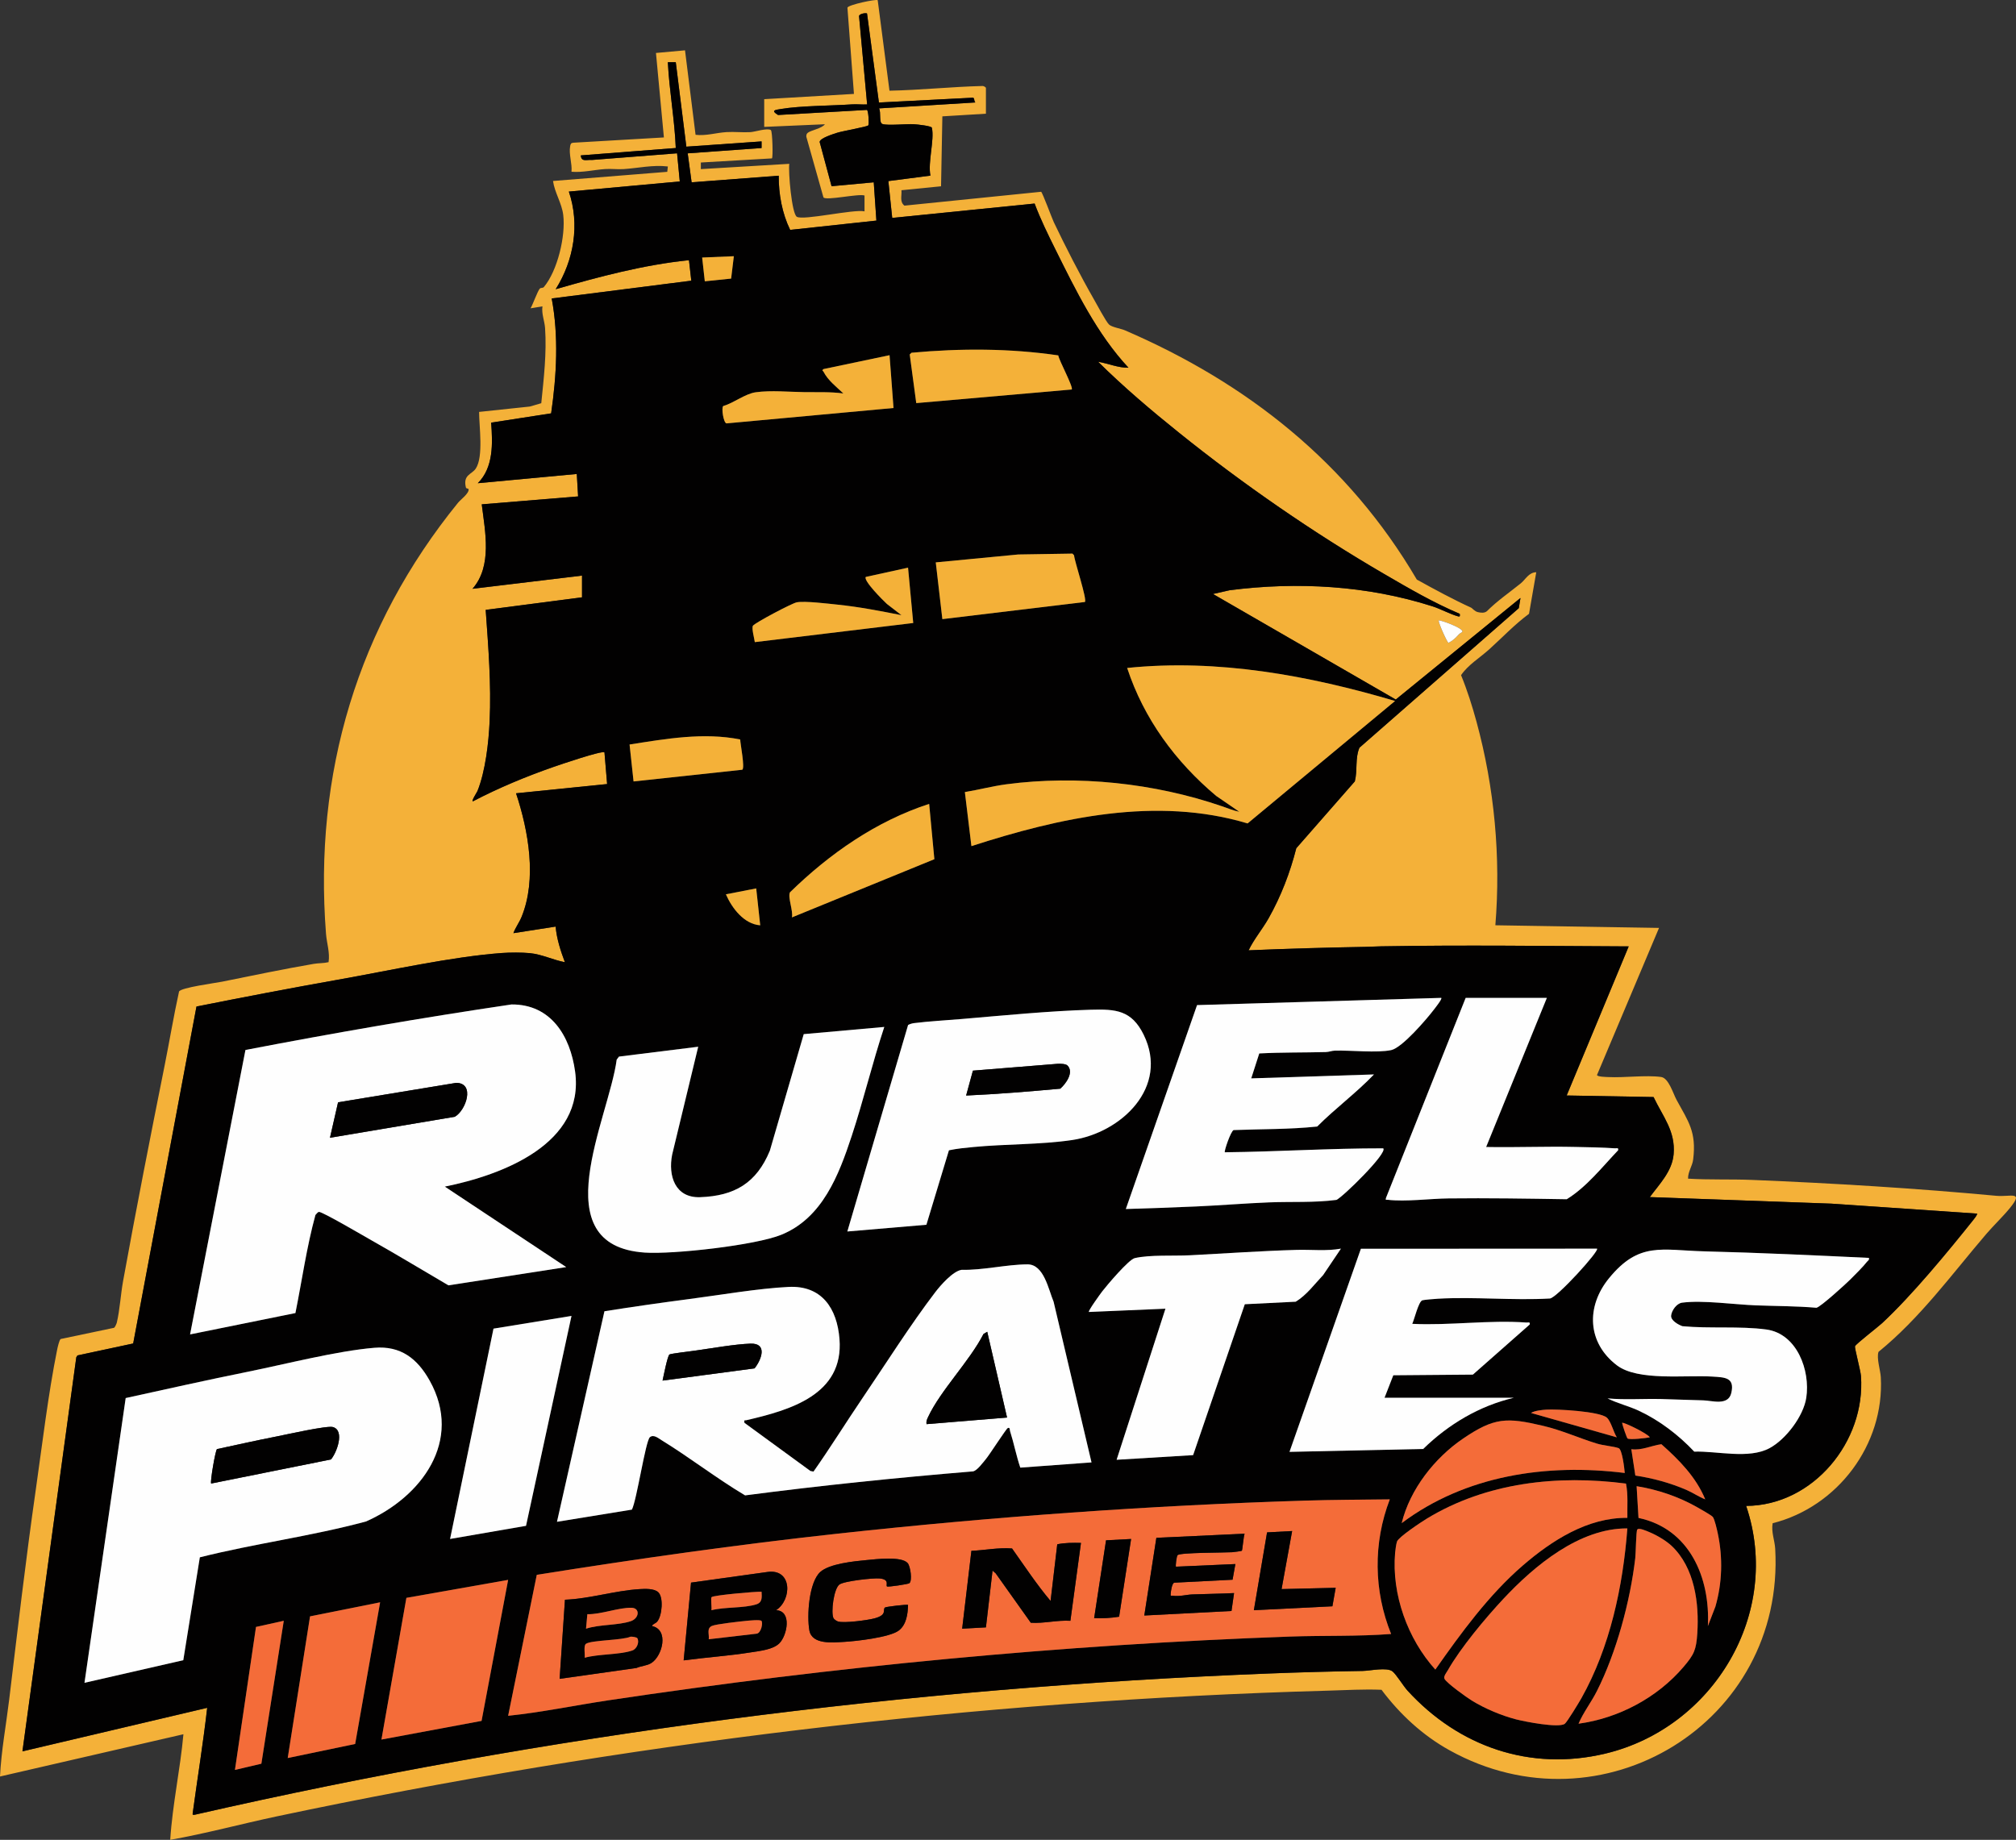
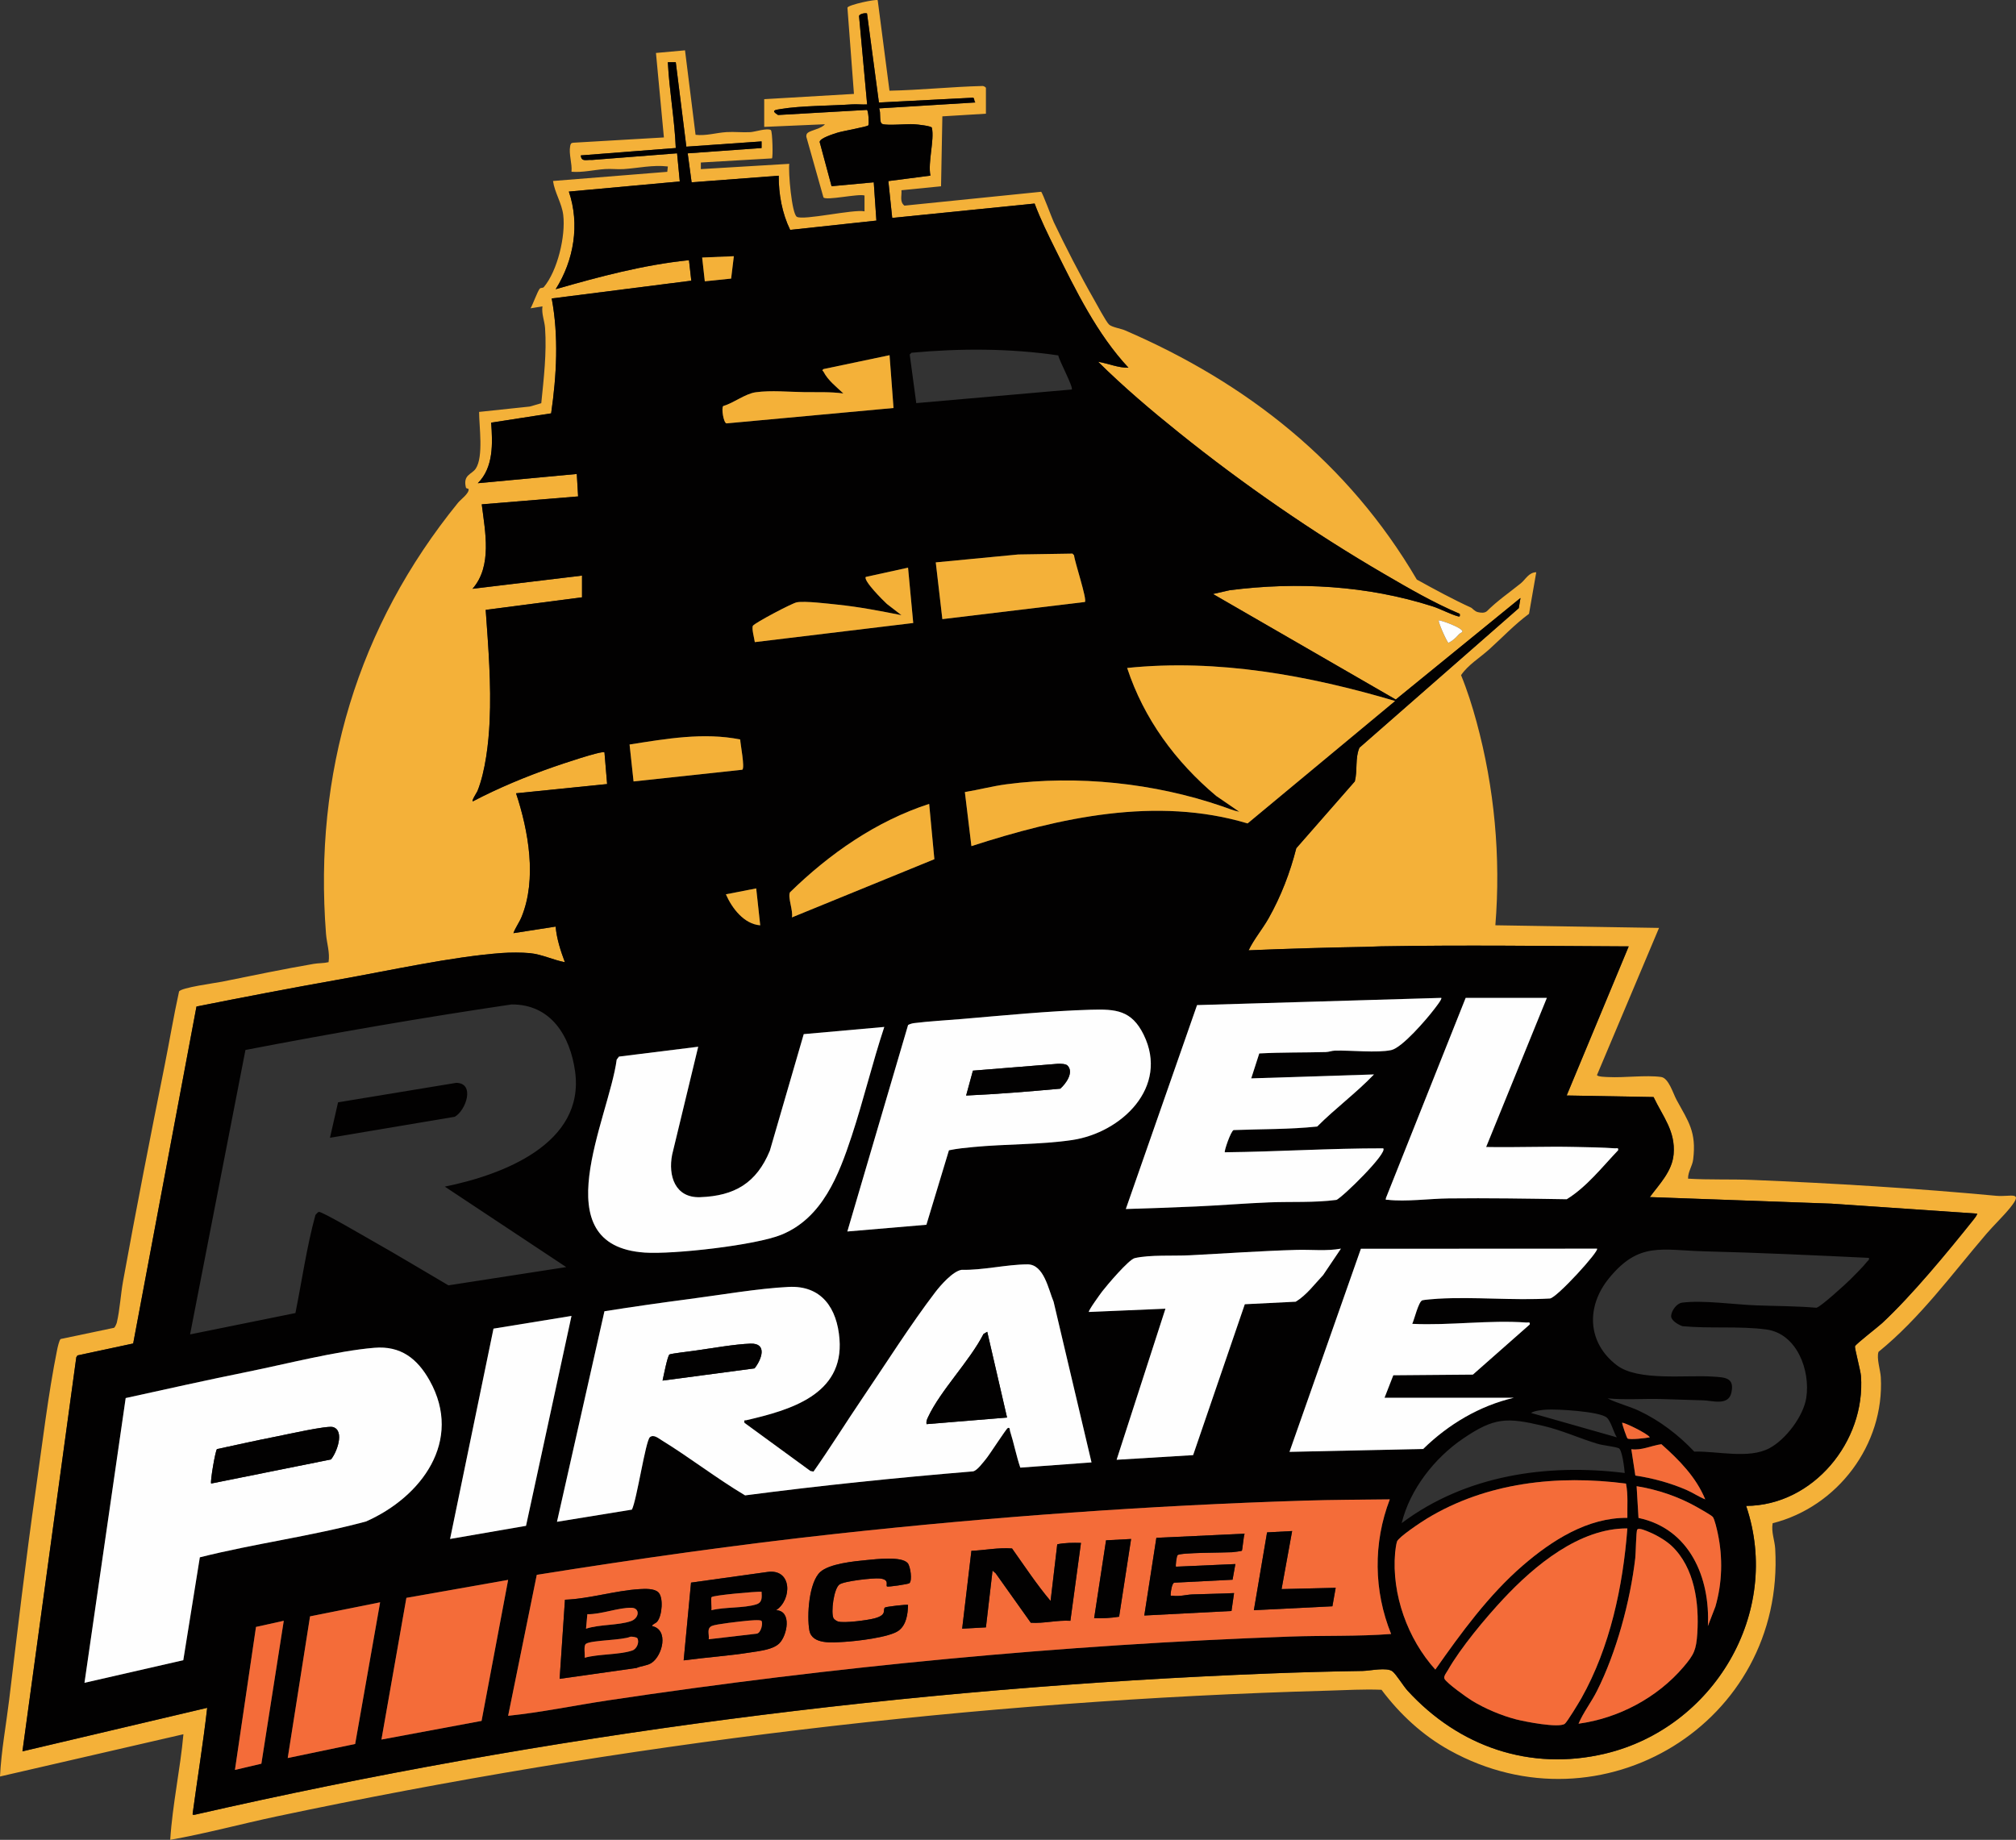
<svg xmlns="http://www.w3.org/2000/svg" viewBox="0 0 1527.46 1394.15" data-name="Layer 2" id="Layer_2">
  <rect x="0" y="0" width="1527.46" height="1394.15" fill="#333333" stroke="none" />
  <g data-name="Layer 1" id="Layer_1-2">
    <g>
      <path fill="#f4b139" d="M579,75.15l68.01-3.99-4.94-65.37c.74-2.2,21.9-6.64,22.94-5.64l8.92,68.58c23.6-.47,47.03-3,70.57-3.57.82-.04,2.5.94,2.5,1.5v19.5l-33,2.01-1,52.99-30.01,2.99c.36,4.48-1.51,8.67,2.27,11.68l103.57-10.51c1.06.65,8.17,20.02,9.57,22.96,8.56,18,20,40.35,30.43,58.54,2.25,3.93,8.99,16.64,11.42,19.07,1.97,1.98,9.24,3.19,11.95,4.36,92.52,39.88,169.4,100.43,221.28,188.92,13.59,7.52,27.92,15.28,41.18,21.31.89.4,2.58,2.81,5.12,3.37,2.26.5,4.79.87,6.76-.68,7.87-7.88,17.1-14.19,25.67-21.1,3.66-2.95,6.02-8.34,11.77-8.45l-5.49,31.5c-10.93,8.06-20.26,18.02-30.26,27.02-6.96,6.26-15.91,11.65-21.23,19.46,4.69,11.47,8.46,23.37,11.71,35.31,13.6,49.93,18.48,102.6,14.28,154.22l124.01,2-47,111.47c.27,1.37,6.8,1.47,8.44,1.55,12.41.63,28.43-1.64,40.1-.07,5.79.78,9.1,12.5,11.71,17.29,9.14,16.72,15.16,24.36,12.63,45.15-.63,5.19-4.01,9.33-3.89,14.61,16.12.99,32.42.3,48.54.96,61.51,2.53,123.75,6.3,184.97,12.03,10.76,1.01,21.17-4.05,10.41,9.2-5.28,6.5-12.36,13.19-17.86,19.61-26.22,30.62-50.22,63.84-81.76,89.45-1.62,4.77,1.44,13.84,1.74,19.21,2.84,51.11-32.81,98.24-81.94,110.64-1.2,6.59,1.57,13.01,1.93,19.36,7.5,131.83-131.63,216.54-246.71,152.71-20.48-11.36-37.65-27.31-51.58-45.86-13.35-.57-26.87.28-40.29.65-266.57,7.34-536.02,40.12-796.73,95.27-26.92,5.7-53.7,13.01-80.73,17.77,1.71-26.81,7.6-53.41,10-80.01L0,1346.15c.97-19.62,4.64-39.03,6.99-58.51,6.39-52.95,12.57-106.13,20.13-158.87,4.9-34.2,9.37-72.32,16.14-105.86.35-1.73,1.61-7.54,2.72-8.28l40.32-8.46c.77-.19,2.01-3.15,2.21-3.99,2.31-9.76,2.91-21.31,4.72-31.3,9.87-54.45,20.66-109.39,31.5-163.5,3.74-18.65,6.83-37.45,10.92-56.03,1.29-2.99,27.58-6.46,32.58-7.47,22.86-4.61,46.58-9.58,69.49-13.51,3.55-.61,7.58-.41,11.22-1.28,1.14-7.3-1.38-14.36-1.93-21.46-9.49-121.69,24.02-233.12,100.05-326.7,2.01-2.48,8.44-7.03,7.99-10.25-.07-.51-1.84-.42-2.03-1.21-2.42-9.82,4.42-9.86,7.44-14.38,6.03-9.03,2.52-32.22,2.54-42.96l38.43-4.07,8.68-2.53c1.89-18.82,4.17-37.89,2.88-56.88-.36-5.36-2.8-10.88-1.99-16.52l-9.01,1.49c1.78-3.02,5.24-12.86,6.95-14.86.83-.97,2.3-.25,3.15-1.27,10.38-12.42,16.57-38.74,14.66-54.6-1.09-9-6.52-16.95-7.75-25.75l86.57-6.94.44-4.06c-11.42-1.35-22.52,1.27-33.51,1.99-4.64.3-9.42-.35-14.03-.03-8.47.58-16.91,2.74-25.46,2.05.6-6.25-2.17-13.32-1-19.51.31-1.61.67-2.4,2.5-2.5l68.51-3.99-6.01-64.01,22.01-2,7.99,64.01c7.93.95,15.69-1.58,23.46-2.05,5.96-.36,12.05.37,18.03.03,3.64-.21,12.97-3.36,15.58-1.54,1.18.82,1.72,20.86.8,21.43l-53.87,3.12v5.01s67.01-4.01,67.01-4.01c-.86,5.84,1.84,37.53,5.66,40.09,4.59,3.08,43.16-5.89,51.34-4.08v-12.01c-4.6-1.56-29.31,4.11-31.12,1.43l-12.97-45.94c0-1.28.02-2.11,1.08-2.99,2.34-1.93,10.69-3.27,13-6.48l-45.99,1.99v-21ZM441,436.15v16.5l-72.99,9.51c1.99,28.02,4.29,56.31,2.98,84.48-.75,16.22-3.17,37.75-9.21,52.79-.33.81-5.25,8.34-3.29,7.71,19.54-10.21,40.16-18.75,60.99-26.01,4.67-1.63,36.91-12.63,38.52-10.99l2.01,24-69,7.01c9.46,28.57,15.91,64.95,4.18,93.67-1.73,4.24-4.62,8.02-6.18,12.31l31.99-4.99c.8,9.28,3.78,18.35,7,26.99-8.99-1.68-17.39-5.99-26.62-6.87-5.94-.57-14.88-.54-20.87-.11-38.36,2.78-86.03,13.48-124.7,20.3-35.72,6.31-71.38,13.21-106.93,20.27l-47.96,255.33-42.22,9.05-.88,1.39-40.81,298.63,139.99-32.99c-3.03,26.6-7.35,53.04-10.94,79.57-.22,1.65-.18,1.54,1.45,1.45,267.02-60.98,539.91-96.3,813.99-107.03,23.64-.93,47.27-1.58,71.05-1.94,5.59-.08,18.34-3.02,22.54.37,2.94,2.36,8.15,11.03,11.41,14.59,38.78,42.39,92.81,61.25,149.73,47.7,81.94-19.51,134.26-106.45,106.79-187.71,50.74-.27,90.64-48.88,86.98-98.49-.3-4.06-4.96-21.42-4.52-22.48.75-1.8,17.46-14.64,20.55-17.52,22.61-21.05,49.39-53.56,68.96-78.04.92-1.15,3-3.65,3.04-4.96l-110.47-7.55-137.54-4.97c7.27-9.86,16.92-19.5,18.04-32.45,1.51-17.58-8.12-28.45-15.19-43.37l-65.84-1.17,47-112.98c-62.6-.27-124.98-1.13-187.54-.05-4.02.07-8.1.34-12.13.41-29.47.54-58.89,1.35-88.32,2.62,4.06-8.5,10.46-15.98,15.17-24.32,9.36-16.59,16.27-34.58,20.96-53.04l44.35-50.65c2.14-8.38.09-17.52,3.49-25.51l120.75-105.75,1.27-7.72-94.48,76.96-138.5-79.98,12.63-2.85c51.3-6.61,104.22-3.59,153.57,12.15,6.21,1.98,13.64,6.03,19.4,7.61,1.88.52,1.45-.46,1.38-1.88-19.88-8.42-38.65-19.35-57.3-30.21-53.71-31.29-106.73-67.92-155.17-106.83-21.22-17.04-42.24-34.85-61.53-53.96,7.53,1.24,15.49,4.71,22.99,4.5-23.8-25.47-39.89-58.54-55.36-89.64-5.64-11.34-11.3-22.87-15.75-34.75l-107.89,10.89-2.92-27.92,31.87-4.14c-2.06-10.13,3.18-27.27,1.09-36.28-.32-1.38-11.24-2.52-13.55-2.66-5.7-.35-19.77,1.19-23.85-.15-2.92-.96-.91-8.87-2.64-11.85l72.98-4.49c-1.38-1.33-.2-3.92-2.42-3.58l-70.63,3.63-9.02-67.48c-.91-.62-6.53.25-6,2.4l6.09,66.52c-3.81.23-7.74-.3-11.54-.04-16.12,1.09-38.68.99-53.77,3.5-4.24.7-8.05.97-2.19,4.54l67.36-3.85c1.15.72,1.71,10.61,1.01,11.72-.65,1.04-19.78,4.33-23.83,5.68-2.75.92-12.95,4.03-13.02,6.9l9.03,33.52,31.96-2.96,2,29.01-65.33,7.05c-6.11-12.52-8.78-27.11-8.67-41.06l-66,5.01-2.97-21.96,55.97-4.03v-5.01s-56.99,3.99-56.99,3.99l-8.01-63.99h-6.01c1.1,21.69,5.14,43.31,6.01,65.01l-71.95,5.59c.37,5.23,4.39,3.1,8.49,3.45l64.45-5.04,2.04,21.34-84.04,7.67c8.41,24.83,3.86,52.04-9.99,73.98,33.09-9.5,66.62-18.48,101-22l1.76,15.55-105.76,13.47c5.35,28.61,3.72,58.34-.43,87.05l-45.45,7.04c1.18,15.64,1.87,34-10.12,45.88l75-6.99,1,17.01-73.01,6c2.58,20.83,8.07,46.74-7,63.99l83-9.99ZM1105.43,480.59c.72-.79,1.89-1.08,2.58-1.94.76-2.76-17.25-9.18-18-8.49,0,2.32,6.55,16.92,7.49,16.97,3.4-1.73,5.48-3.84,7.93-6.54Z" />
      <path fill="#020101" d="M441,436.15l-83,9.99c15.07-17.25,9.58-43.15,7-63.99l73.01-6-1-17.01-75,6.99c11.98-11.89,11.29-30.24,10.12-45.88l45.45-7.04c4.15-28.71,5.78-58.44.43-87.05l105.76-13.47-1.76-15.55c-34.39,3.52-67.91,12.49-101,22,13.85-21.94,18.4-49.16,9.99-73.98l84.04-7.67-2.04-21.34-64.45,5.04c-4.1-.35-8.13,1.78-8.49-3.45l71.95-5.59c-.87-21.7-4.91-43.32-6.01-65.01h6.01s8.01,63.99,8.01,63.99l56.99-3.99v5.01s-55.97,4.03-55.97,4.03l2.97,21.96,66-5.01c-.1,13.94,2.56,28.53,8.67,41.06l65.33-7.05-2-29.01-31.96,2.96-9.03-33.52c.07-2.86,10.27-5.98,13.02-6.9,4.05-1.35,23.17-4.64,23.83-5.68.7-1.11.15-11-1.01-11.72l-67.36,3.85c-5.85-3.57-2.04-3.83,2.19-4.54,15.09-2.51,37.65-2.41,53.77-3.5,3.81-.26,7.73.27,11.54.04l-6.09-66.52c-.53-2.15,5.09-3.02,6-2.4l9.02,67.48,70.63-3.63c2.23-.33,1.04,2.25,2.42,3.58l-72.98,4.49c1.73,2.98-.28,10.9,2.64,11.85,4.08,1.34,18.15-.2,23.85.15,2.31.14,13.23,1.27,13.55,2.66,2.09,9.02-3.16,26.16-1.09,36.28l-31.87,4.14,2.92,27.92,107.89-10.89c4.45,11.87,10.11,23.41,15.75,34.75,15.46,31.1,31.56,64.17,55.36,89.64-7.51.22-15.47-3.25-22.99-4.5,19.29,19.11,40.31,36.92,61.53,53.96,48.44,38.91,101.46,75.54,155.17,106.83,18.64,10.86,37.42,21.8,57.3,30.21.07,1.42.5,2.4-1.38,1.88-5.76-1.58-13.19-5.63-19.4-7.61-49.35-15.73-102.27-18.75-153.57-12.15l-12.63,2.85,138.5,79.98,94.48-76.96-1.27,7.72-120.75,105.75c-3.39,8-1.34,17.14-3.49,25.51l-44.35,50.65c-4.69,18.46-11.6,36.45-20.96,53.04-4.7,8.34-11.11,15.82-15.17,24.32,29.44-1.27,58.85-2.09,88.32-2.62,4.03-.07,8.11-.34,12.13-.41,62.55-1.08,124.94-.23,187.54.05l-47,112.98,65.84,1.17c7.08,14.92,16.7,25.79,15.19,43.37-1.11,12.95-10.76,22.6-18.04,32.45l137.54,4.97,110.47,7.55c-.04,1.31-2.12,3.81-3.04,4.96-19.57,24.48-46.35,56.99-68.96,78.04-3.09,2.87-19.8,15.72-20.55,17.52-.44,1.06,4.22,18.42,4.52,22.48,3.65,49.61-36.25,98.22-86.98,98.49,27.47,81.26-24.85,168.2-106.79,187.71-56.92,13.55-110.95-5.31-149.73-47.7-3.26-3.56-8.47-12.23-11.41-14.59-4.21-3.39-16.96-.46-22.54-.37-23.78.36-47.41,1.02-71.05,1.94-274.08,10.72-546.98,46.05-813.99,107.03-1.62.1-1.67.2-1.45-1.45,3.6-26.53,7.91-52.97,10.94-79.57l-139.99,32.99,40.81-298.63.88-1.39,42.22-9.05,47.96-255.33c35.56-7.06,71.21-13.96,106.93-20.27,38.67-6.82,86.34-17.52,124.7-20.3,5.99-.43,14.92-.46,20.87.11,9.23.88,17.63,5.18,26.62,6.87-3.23-8.63-6.2-17.71-7-26.99l-31.99,4.99c1.55-4.29,4.45-8.08,6.18-12.31,11.73-28.72,5.28-65.1-4.18-93.67l69-7.01-2.01-24c-1.61-1.64-33.85,9.36-38.52,10.99-20.83,7.26-41.44,15.81-60.99,26.01-1.96.63,2.96-6.91,3.29-7.71,6.04-15.04,8.46-36.57,9.21-52.79,1.31-28.17-.99-56.46-2.98-84.48l72.99-9.51v-16.5ZM556.01,194.15l-24.01,1,2.01,18.01,19.95-2.06,2.05-16.95ZM801.83,269.31c-36.75-5.4-74.24-5.42-111.19-2.02l-1.37,1.32,4.95,36.85,117.78-10.31c1.56-1.49-9.62-22.03-10.17-25.83ZM677.01,309.16l-3.01-40-49.99,10.5c-1.69,1.24-.53,1.05-.04,2.02,3.39,6.62,9.78,11.45,15.04,16.47-9.8-1.34-19.61-.88-29.49-1-11.62-.14-25.28-1.51-36.92.1-8.01,1.11-16.75,8.18-24.59,10.42-1.6,1.23.14,12.81,2.45,13.16l126.57-11.66ZM822.01,456.15c1.83-1.84-7.82-30.55-8.22-35.35l-1.21-1.3-41.06.66-62.51,5.99,5,43,108.01-13ZM688,430.15l-32,7.01c-2.24,2.61,13.32,18.08,15.99,20.5l11.01,8.48c-16.02-3.17-32.22-6.32-48.5-7.98-7.35-.75-24.33-2.87-30.76-1.77-3.56.61-31.93,15.63-33.27,17.77-1.15,1.85,1.09,9.7,1.42,12.41l120.03-14.49-3.93-41.93ZM1057,531.16c-65.41-19.34-134.49-32.07-202.99-25.01,12.66,38.53,36.67,71.1,67.5,96.99l17.49,11.99c-4.52-.9-8.9-2.73-13.26-4.23-51.05-17.51-109.33-23.73-163.11-16.63-10.61,1.4-21.04,4.2-31.58,5.92l4.96,40.96c66.74-21.57,140.08-37.97,209.26-17.2l111.73-92.79ZM560.83,560.33c-27.76-5.55-56.27-.51-83.84,3.82l3.03,27.98,82.39-8.87c2.1-1.51-1.49-19.39-1.59-22.94ZM704,609.15c-40.14,13.04-75.54,37.77-105.5,67.03-1.76,3.82,2.62,14.1,1.5,18.98l107.93-44.1-3.94-41.91ZM572.96,673.19l-22.98,4.48c4.62,10.57,13.73,22.55,26.01,23.49l-3.04-27.97ZM1092,756.16l-185.02,5.47-53.97,154.52c17.84-.54,35.7-1.16,53.54-1.95,18.25-.81,36.66-2.36,54.92-3.08,16.93-.67,34.44.34,51.12-1.88,4.88-2.17,39.15-35.78,35.42-39.07-40.11-.05-80,2.55-119.99,2.99-.71-.68,4.53-16.11,6.66-16.83,21.11-.81,42.35-.47,63.32-2.68,13.75-13.79,29.59-25.45,43.02-39.47l-93,2.98,6.09-18.89c16.82-.9,33.57-.6,50.44-1.06,2.37-.06,4.55-1.02,6.92-1.08,12.12-.34,31.69,1.9,42.6-.4,8.27-1.74,26.77-23.32,32.34-30.66.88-1.15,6.48-8.13,5.6-8.89ZM1172,756.15h-61.5l-60.39,151.62c-.44,1.9.02,1.22,1.38,1.38,13.54,1.6,32.03-.89,45.97-1.05,29.86-.35,59.79.15,89.62.62,15.06-9.29,26.77-24.33,38.92-37.09.42-2.26-.99-1.38-2.48-1.49-9.67-.71-20.32-.81-29.97-1.04-22.48-.53-45.06.48-67.54.04l46-112.99ZM337.01,899.16c43.43-8.77,106.27-32.32,98.72-87.24-3.69-26.85-18.27-51.03-48.19-50.79-67.46,9.98-134.64,21.61-201.57,34.49l-41.96,215.53,79.82-16.18c4.98-24.73,8.52-50.09,15.16-74.32.71-.76,1.66-2.14,2.66-2.33,2.24-.41,35.13,18.91,40.03,21.66,19.53,11,38.73,22.69,58.09,33.99l89.23-13.83-91.99-60.98ZM701.91,928.06l17.08-56.42c6.05-1.29,12.37-1.89,18.52-2.48,24.21-2.33,50.99-1.77,74.72-5.28,37.44-5.54,73.71-40.11,54.32-79.76-9.14-18.68-21.16-19.56-40.08-19-31.57.93-66.26,4.35-97.95,7.05-11.57.99-24.58,1.65-35.91,3.09-1.58.2-3.17.68-4.57,1.43l-46.03,156.47,59.91-5.1ZM670,778.16l-61.04,5.45-25.67,88.33c-10.11,24.48-26.7,34.28-52.8,35.22-19.06.68-24.39-16.22-21.23-32.25l19.74-81.75-60.02,7.47-1.73,2.27c-5.93,44.7-56.52,140.96,21.26,146.24,21.57,1.46,83.81-5.51,103.47-13.51,31.13-12.65,43.51-45.13,53.28-74.72,9.01-27.29,15.68-55.47,24.73-82.76ZM1210,946.16l-178.9.09-54.09,153.89,101.29-2.2c19.07-18.66,42.53-32.66,68.7-38.81h-97.99s6.65-17.03,6.65-17.03l60.3-.5,43.04-37.97c.42-2.26-.99-1.38-2.48-1.49-28.3-2.07-58.07,2.38-86.51.99,1.58-3.3,4.77-16.92,7.65-17.84,1.27-.4,9.64-1.07,11.8-1.2,27.75-1.6,56.93,1.45,84.83-.17,5.03-.21,37.86-36.29,35.71-37.78ZM1016,946.15c-10.92,2.03-22.4.64-33.53.95-26.91.77-54.03,2.7-80.92,4.08-12.23.63-30.47-.51-41.83,2.17-4.52,1.06-21.06,20.58-24.69,25.31-1.1,1.43-10.81,14.79-10.01,15.48l58.01-2.48-37.01,114.48,57.97-3.52,39.16-114.34,38.58-1.92c8.35-5.1,14.16-13.22,20.79-20.21l13.48-20.01ZM1416,953.16c-41.61-1.97-82.88-3.92-124.54-4.96-32.47-.82-49.54-7.64-72.44,20.48-17.37,21.33-16.49,48.77,6.06,65.89,15.99,12.14,52.12,7.22,72.46,8.54,9.17.6,16.95.54,14.24,12.33-2.32,10.08-14.72,5.8-21.24,5.67-10.69-.22-21.45-.75-32-1-13.49-.32-27.08.73-40.52-.47,7.6,3.82,15.93,5.73,23.66,9.33,15.67,7.32,30.21,18.45,42.01,30.99,17.44-.52,41.28,5.83,57.02-2.61,12.35-6.62,25.7-24.2,27.85-38.15,3.18-20.67-6.97-48.65-30.31-51.79-20.16-2.71-43.04-.53-63.51-2.49-3.16-1.1-8.93-4.35-8.57-8,.39-3.95,4.18-9.27,8.29-9.82,15.59-2.07,39.72,1.43,56.06,2.04,15.25.57,30.54.51,45.76,1.82,3.25-.7,22.08-17.9,25.63-21.42s9.93-9.9,12.61-13.39c.77-1,1.94-1.27,1.49-3ZM827,1108.14l-28.73-121.76c-3.88-9.2-7.27-28.35-19.77-28.32-15.85.04-33.74,4.54-49.94,4.14-6.6,1.01-15.98,11.75-19.99,17.01-18.84,24.7-37.36,54.06-54.98,80.02-12.55,18.5-24.41,37.64-37.22,55.85l-2.34-.44-50.02-36.52c-.27-2.64-.04-1.61,1.49-1.97,32.88-7.64,73.89-19.2,70.54-61.55-1.84-23.27-13.48-40.7-38.53-39.45-23.13,1.15-51.42,6.06-74.87,9.13-21.58,2.83-43.18,5.91-64.68,9.32l-35.96,159.53,56.76-9.23c3.7-7.2,10.32-52.09,13.63-54.87,2.79-2.35,6.27.67,8.91,2.29,21.48,13.2,41.54,28.88,63.23,41.79,57.41-7.5,115.03-13.42,172.75-18.19,3.17-.69,7.4-6.6,9.68-9.32,2.91-3.48,15.26-22.82,16.54-23.47,1.82-.91,1.5,1.42,1.76,2.21,2.92,9.13,4.7,18.67,7.79,27.75l53.94-3.97ZM433,997.15l-59.09,9.63-32.9,159.36,57.54-9.95,34.45-159.04ZM138.87,1258.02l12.54-77.96c41.62-10.45,84.48-16,125.86-27.14,41.96-18.5,73.81-61.08,48.26-106.78-9.36-16.74-22-26.52-41.89-24.85-28.45,2.38-66.93,12.31-95.84,18.16-30.93,6.26-61.76,13.16-92.57,19.93l-31.22,215.77,74.86-17.13ZM1225,1089.14c-2.44-3.74-4.41-12.15-7.56-14.93-5.39-4.76-37.93-6.57-45.94-6.05-3.19.21-8.8.78-11.5,2.5l64.99,18.48ZM1231.01,1116.15c-.29-3.36-1.89-17.87-4.67-18.83-4.09-1.41-11.34-1.87-16.54-3.46-13.72-4.21-26.35-10.06-40.59-13.41-27.7-6.54-37.04-6.43-60.74,9.68-21.56,14.66-40.23,38.46-46.46,64.03,48.33-36.27,109.87-45.34,168.99-38ZM1250,1089.14c-1.46-2.81-20.17-11.85-20.99-10.98.22,1.75,3.6,11.52,4.13,11.86,1.76,1.14,13.89-.25,16.86-.88ZM1258.79,1094.36c-7.68,1.02-14.81,4.86-22.78,3.8l3.04,19.95c13.17,1.94,26.42,5.58,38.65,10.85,4.88,2.1,9.37,5.24,14.3,7.19-6.88-16.81-19.87-30-33.21-41.78ZM1231.96,1124.2c-51.85-6.76-105.67-.92-150.88,26.53-4.19,2.54-21.42,13.97-22.62,17.38-.62,1.76-1.27,6.49-1.44,8.56-2.7,31.52,9.52,65.27,30.48,88.47,19.48-27.74,40.52-56.65,66.31-78.9,21.93-18.92,49.13-36.43,79.19-36.07-.19-8.67.67-17.42-1.05-25.96ZM1297.72,1149.43c-1.14-1.32-9.78-6.17-12.04-7.45-13.95-7.91-29.8-13.28-45.67-15.82l1.43,24.05c38.75,8.17,54.41,45.26,52.57,81.94l5.71-14.78c5.16-18.01,5.69-36.95,1.82-55.25-.57-2.68-2.4-11.03-3.82-12.69ZM1053,1136.16c-21.53.26-43.02.28-64.54.95-117.73,3.66-236.76,12.26-353.95,25.05-76.2,8.31-152.16,19.12-227.81,31.19l-21.7,106.81c25.33-2.63,50.54-7.92,75.79-11.71,170.72-25.61,344.21-42.18,516.67-48.33,25.47-.91,51.19-.03,76.54-1.96-13.24-32.73-13.67-68.97-1-101.99ZM1233,1158.16c-36.31-.25-70.39,28.18-94.03,53.47-13.39,14.33-32.45,37.13-41.99,54.01-.97,1.71-3.46,4.62-2.53,6.49,1.6,3.22,16.76,14.06,20.63,16.45,9.85,6.06,22.5,11.4,33.7,14.3,6.61,1.71,32.14,6.7,36.79,3.35,1.78-1.28,10.88-16.35,12.6-19.4,21.73-38.63,31.49-84.74,34.83-128.67ZM1266.65,1171.5c-4.24-4.03-11.53-8.33-16.97-10.53-1.85-.75-8.09-3.7-9.22-1.86-.87,1.41-1.05,17.93-1.47,21.53-3.79,32.62-14.32,71.6-29.12,100.88-4.22,8.36-10.17,15.99-13.87,24.62,30.32-4.13,59.65-19.68,79.51-42.98,8.01-9.41,9.67-12.91,10.48-25.52,1.47-22.81-1.98-49.65-19.34-66.14ZM385,1197.16l-77.09,13.63-18.9,107.36,75.86-14.13,20.13-106.86ZM288,1214.16l-53.09,10.64-16.91,107.35,51.09-10.66,18.91-107.33ZM215,1228.16l-21.04,4.66-15.95,108.33,20.02-4.7,16.97-108.29Z" />
      <path fill="#fefefe" d="M1105.43,480.59c-2.46,2.7-4.53,4.81-7.93,6.54-.94-.05-7.49-14.65-7.49-16.97.75-.69,18.76,5.73,18,8.49-.68.86-1.86,1.15-2.58,1.94Z" />
      <path fill="#f46c39" d="M1053,1136.16c-12.67,33.01-12.23,69.25,1,101.99-25.35,1.94-51.07,1.06-76.54,1.96-172.45,6.15-345.95,22.72-516.67,48.33-25.25,3.79-50.46,9.08-75.79,11.71l21.7-106.81c75.65-12.07,151.62-22.87,227.81-31.19,117.2-12.79,236.22-21.39,353.95-25.05,21.52-.67,43-.7,64.54-.95ZM979.01,1160.15l-18.99,1.01-10.01,58.99,59.52-2.97,2.48-14.02-41,.99,8-43.99ZM943,1162.16l-66.86,3.13-9.14,58.87,66.07-3.43,1.94-13.57c-10.48.53-21,.62-31.49,1.01-4.76.18-9.77,1.75-15.04,1-1.48-.21-1.61.59-1.48-1.5.12-1.94.93-7.8,2.64-8.38l44.24-2.26,2.13-11.87-45.01,2c-.47-.47.42-7.96,1.24-8.77,2.01-2.01,35.52-1.81,41.3-2.19,1.06-.07,7.12-.85,7.38-1.13.45-.48,1.28-10.97,2.08-12.91ZM857,1166.16l-18.99,1-9.01,58.98c6.37.28,12.64-.08,18.91-1.08l9.08-58.91ZM819.01,1169.15c-6.04-.14-12.03-.16-17.96,1.04l-5.06,42.96c-10.5-12.45-19.73-26.46-29.19-39.79-10.28-.82-20.54,1.36-30.8,1.79l-7,59,18.01-.99,5.01-43,2.4,2.08,26.59,37.41c9.81.65,20-2.11,30-1.49l8-59ZM687.71,1184.43c-4.62-5.36-24.17-2.94-31.2-2.28-9.42.88-28.09,2.74-35,9-8.65,7.85-10.24,33.24-8.27,44.26,1.96,10.98,17.75,9.19,26.26,8.72,9.2-.51,34.56-3.4,41.44-8.56,5.82-4.36,6.91-12.57,7.07-19.43-.62-.62-16.66,1.36-17.4,1.9-2.28,1.66,2.21,5.51-7.95,8.26-5.26,1.42-23.09,3.8-27.7,2.39-1.05-.32-2.99-1.58-3.45-2.55-2.07-4.34.23-22.37,4.52-25.49,3.59-2.61,25.62-5.07,30.55-4.57,7.72.79,4.39,4.94,5.46,6.04.6.61,16.14-1.73,16.99-2.45,2.33-1.97.82-12.8-1.3-15.25ZM588,1220.14c12.23-8,12.25-31.63-6.48-28.99l-57.95,8.07-5.58,58.93c17.02-2.29,34.41-3.43,51.36-6.15,6.59-1.06,16.39-2.01,21.18-6.82,5.89-5.92,9.69-24.6-2.53-25.05ZM498.69,1206.47c-3.19-2.92-10.03-2.55-14.17-2.31-18.32,1.08-37.88,7.33-56.47,8.03l-4.04,59.95,58.26-8.24c3.55-1.61,7.98-1.65,11.25-3.75,8.48-5.45,13.44-25.27.5-28.02.51-1.66,2.61-1.74,4.01-3.47,3.66-4.5,4.84-18.39.66-22.2Z" />
-       <path fill="#fefefe" d="M337.01,899.16l91.99,60.98-89.23,13.83c-19.36-11.31-38.56-22.99-58.09-33.99-4.89-2.76-37.79-22.07-40.03-21.66-1,.18-1.95,1.57-2.66,2.33-6.65,24.24-10.18,49.59-15.16,74.32l-79.82,16.18,41.96-215.53c66.93-12.88,134.12-24.5,201.57-34.49,29.92-.24,44.5,23.94,48.19,50.79,7.55,54.92-55.29,78.47-98.72,87.24ZM250.01,862.14l94.58-15.91c8.44-4.77,15.58-25.51,1.09-25.7l-89.54,14.75-6.13,26.86Z" />
      <path fill="#fefefe" d="M827,1108.14l-53.94,3.97c-3.09-9.08-4.87-18.62-7.79-27.75-.25-.79.07-3.12-1.76-2.21-1.28.64-13.63,19.99-16.54,23.47-2.28,2.72-6.52,8.63-9.68,9.32-57.73,4.77-115.35,10.69-172.75,18.19-21.69-12.91-41.75-28.59-63.23-41.79-2.63-1.62-6.12-4.64-8.91-2.29-3.3,2.78-9.93,47.67-13.63,54.87l-56.76,9.23,35.96-159.53c21.5-3.41,43.09-6.5,64.68-9.32,23.45-3.07,51.74-7.98,74.87-9.13,25.05-1.24,36.69,16.18,38.53,39.45,3.35,42.35-37.67,53.91-70.54,61.55-1.53.35-1.75-.68-1.49,1.97l50.02,36.52,2.34.44c12.81-18.21,24.67-37.35,37.22-55.85,17.62-25.97,36.14-55.32,54.98-80.02,4.01-5.26,13.39-16,19.99-17.01,16.19.4,34.08-4.1,49.94-4.14,12.5-.03,15.88,19.12,19.77,28.32l28.73,121.76ZM748,1009.16l-2.83,1.66c-10.49,20.56-32.62,42.83-42.01,62.99-.85,1.83-1.51,3.21-1.15,5.34l61-5-15.01-64.99ZM571.73,1036.88c5.38-6.83,9.89-19.22-3.2-18.73-11.86.44-28.66,3.43-40.88,5.15-3.01.42-19.54,2.41-20.43,3.07-1.5,1.1-4.53,16.73-5.21,19.79l69.72-9.27Z" />
      <path fill="#fefefe" d="M138.87,1258.02l-74.86,17.13,31.22-215.77c30.81-6.77,61.64-13.67,92.57-19.93,28.91-5.85,67.39-15.78,95.84-18.16,19.89-1.66,32.53,8.11,41.89,24.85,25.55,45.7-6.3,88.28-48.26,106.78-41.37,11.14-84.23,16.69-125.86,27.14l-12.54,77.96ZM250.76,1105.9c4.29-4.94,10.7-21.82,1.53-24.54-4.46-1.32-35.35,5.69-42.5,7.08-15.15,2.93-30.28,6.41-45.39,9.61-1.22.98-5.34,25.16-4.4,26.1l90.76-18.25Z" />
      <path fill="#fefefe" d="M1092,756.16c.88.76-4.72,7.74-5.6,8.89-5.58,7.34-24.08,28.92-32.34,30.66-10.91,2.3-30.47.06-42.6.4-2.37.07-4.55,1.02-6.92,1.08-16.87.46-33.62.16-50.44,1.06l-6.09,18.89,93-2.98c-13.43,14.02-29.27,25.68-43.02,39.47-20.97,2.21-42.21,1.86-63.32,2.68-2.13.73-7.37,16.15-6.66,16.83,39.99-.44,79.88-3.04,119.99-2.99,3.74,3.29-30.53,36.9-35.42,39.07-16.68,2.22-34.19,1.21-51.12,1.88-18.25.73-36.67,2.27-54.92,3.08-17.84.79-35.7,1.41-53.54,1.95l53.97-154.52,185.02-5.47Z" />
      <path fill="#fefefe" d="M670,778.16c-9.05,27.29-15.72,55.47-24.73,82.76-9.77,29.59-22.16,62.06-53.28,74.72-19.66,7.99-81.9,14.97-103.47,13.51-77.78-5.28-27.19-101.54-21.26-146.24l1.73-2.27,60.02-7.47-19.74,81.75c-3.16,16.03,2.17,32.93,21.23,32.25,26.11-.94,42.69-10.74,52.8-35.22l25.67-88.33,61.04-5.45Z" />
      <path fill="#fefefe" d="M701.91,928.06l-59.91,5.1,46.03-156.47c1.41-.75,2.99-1.23,4.57-1.43,11.33-1.43,24.34-2.1,35.91-3.09,31.69-2.7,66.38-6.12,97.95-7.05,18.92-.55,30.94.32,40.08,19,19.4,39.65-16.87,74.22-54.32,79.76-23.73,3.51-50.5,2.95-74.72,5.28-6.15.59-12.47,1.19-18.52,2.48l-17.08,56.42ZM808.77,807.38c-1.31-1.32-5.39-1.37-7.28-1.3l-64.34,5.2-5.14,18.86c23.76-1.06,47.59-3.03,71.31-5.19,4.21-3.66,10.59-12.39,5.46-17.58Z" />
      <path fill="#fefefe" d="M1210,946.16c2.15,1.49-30.67,37.57-35.71,37.78-27.9,1.62-57.08-1.43-84.83.17-2.17.12-10.53.79-11.8,1.2-2.88.92-6.07,14.53-7.65,17.84,28.44,1.38,58.21-3.06,86.51-.99,1.49.11,2.89-.78,2.48,1.49l-43.04,37.97-60.3.5-6.65,17.04h97.99c-26.17,6.14-49.62,20.14-68.7,38.8l-101.29,2.2,54.09-153.89,178.9-.09Z" />
      <path fill="#f4b139" d="M1057,531.16l-111.73,92.79c-69.17-20.76-142.51-4.37-209.26,17.2l-4.96-40.96c10.54-1.72,20.97-4.52,31.58-5.92,53.78-7.1,112.06-.88,163.11,16.63,4.36,1.49,8.74,3.33,13.26,4.23l-17.49-11.99c-30.83-25.89-54.84-58.46-67.5-96.99,68.5-7.06,137.58,5.67,202.99,25.01Z" />
      <path fill="#fefefe" d="M1016,946.15l-13.48,20.01c-6.64,6.99-12.44,15.1-20.79,20.21l-38.58,1.92-39.16,114.34-57.97,3.52,37.01-114.48-58.01,2.48c-.8-.69,8.92-14.05,10.01-15.48,3.63-4.73,20.17-24.25,24.69-25.31,11.36-2.67,29.61-1.54,41.83-2.17,26.88-1.38,54-3.31,80.92-4.08,11.14-.32,22.61,1.08,33.53-.95Z" />
      <path fill="#fefefe" d="M1172,756.15l-46,112.99c22.48.45,45.05-.56,67.54-.04,9.66.23,20.3.33,29.97,1.04,1.49.11,2.89-.78,2.48,1.49-12.15,12.76-23.86,27.8-38.92,37.09-29.83-.47-59.76-.97-89.62-.62-13.94.16-32.43,2.65-45.97,1.05-1.35-.16-1.82.52-1.38-1.38l60.39-151.62h61.5Z" />
      <path fill="#f46c39" d="M1233,1158.16c-3.34,43.93-13.1,90.03-34.83,128.67-1.72,3.05-10.82,18.12-12.6,19.4-4.64,3.34-30.17-1.65-36.79-3.35-11.2-2.89-23.85-8.23-33.7-14.3-3.88-2.39-19.03-13.23-20.63-16.45-.93-1.87,1.57-4.78,2.53-6.49,9.54-16.87,28.6-39.68,41.99-54.01,23.64-25.28,57.71-53.72,94.03-53.47Z" />
      <path fill="#f46c39" d="M1231.96,1124.2c1.72,8.53.86,17.29,1.05,25.96-30.06-.36-57.26,17.15-79.19,36.07-25.79,22.25-46.83,51.16-66.31,78.9-20.96-23.2-33.18-56.95-30.48-88.47.18-2.07.83-6.8,1.44-8.56,1.19-3.42,18.43-14.84,22.62-17.38,45.21-27.45,99.02-33.29,150.88-26.53Z" />
      <polygon fill="#fefefe" points="433 997.15 398.55 1156.2 341.01 1166.15 373.91 1006.78 433 997.15" />
      <polygon fill="#f46c39" points="385 1197.16 364.87 1304.01 289.01 1318.15 307.91 1210.78 385 1197.16" />
      <path fill="#f46c39" d="M1266.65,1171.5c17.36,16.49,20.81,43.33,19.34,66.14-.81,12.61-2.46,16.12-10.48,25.52-19.85,23.3-49.19,38.85-79.51,42.98,3.7-8.64,9.64-16.27,13.87-24.62,14.8-29.28,25.33-68.26,29.12-100.88.42-3.6.61-20.12,1.47-21.53,1.13-1.84,7.37,1.11,9.22,1.86,5.44,2.21,12.73,6.51,16.97,10.53Z" />
      <polygon fill="#f46c39" points="288 1214.16 269.09 1321.5 218 1332.15 234.91 1224.8 288 1214.16" />
-       <path fill="#f46c39" d="M1231.01,1116.15c-59.12-7.34-120.66,1.73-168.99,38,6.24-25.56,24.9-49.37,46.46-64.03,23.7-16.11,33.03-16.22,60.74-9.68,14.23,3.36,26.87,9.2,40.59,13.41,5.2,1.6,12.45,2.05,16.54,3.46,2.78.96,4.38,15.48,4.67,18.83Z" />
      <path fill="#f4b139" d="M822.01,456.15l-108.01,13-5-43,62.51-5.99,41.06-.66,1.21,1.3c.41,4.79,10.05,33.51,8.22,35.35Z" />
-       <path fill="#f4b139" d="M801.83,269.31c.54,3.8,11.73,24.34,10.17,25.83l-117.78,10.31-4.95-36.85,1.37-1.32c36.96-3.4,74.45-3.38,111.19,2.02Z" />
      <path fill="#f4b139" d="M704,609.15l3.94,41.91-107.93,44.1c1.11-4.88-3.27-15.16-1.5-18.98,29.96-29.26,65.35-53.99,105.5-67.03Z" />
      <path fill="#f4b139" d="M677.01,309.16l-126.57,11.66c-2.31-.35-4.04-11.92-2.45-13.16,7.85-2.24,16.59-9.31,24.59-10.42,11.64-1.61,25.3-.24,36.92-.1,9.88.12,19.69-.33,29.49,1-5.26-5.02-11.65-9.85-15.04-16.47-.49-.96-1.65-.78.04-2.02l49.99-10.5,3.01,40Z" />
      <path fill="#f4b139" d="M688,430.15l3.93,41.93-120.03,14.49c-.33-2.7-2.57-10.56-1.42-12.41,1.34-2.14,29.7-17.16,33.27-17.77,6.42-1.1,23.41,1.02,30.76,1.77,16.28,1.66,32.48,4.82,48.5,7.98l-11.01-8.48c-2.67-2.43-18.22-17.9-15.99-20.5l32-7.01Z" />
      <path fill="#f46c39" d="M1297.72,1149.43c1.42,1.65,3.26,10.01,3.82,12.69,3.87,18.3,3.34,37.24-1.82,55.25l-5.71,14.78c1.84-36.68-13.82-73.76-52.57-81.94l-1.43-24.05c15.86,2.55,31.72,7.91,45.67,15.82,2.26,1.28,10.9,6.13,12.04,7.45Z" />
      <path fill="#f4b139" d="M560.83,560.33c.09,3.54,3.69,21.43,1.59,22.94l-82.39,8.87-3.03-27.98c27.57-4.33,56.07-9.37,83.84-3.82Z" />
      <polygon fill="#f46c39" points="215 1228.16 198.03 1336.45 178.01 1341.15 193.96 1232.81 215 1228.16" />
      <path fill="#f46c39" d="M1258.79,1094.36c13.33,11.79,26.32,24.97,33.21,41.78-4.93-1.95-9.42-5.09-14.3-7.19-12.23-5.26-25.48-8.9-38.65-10.85l-3.04-19.95c7.97,1.06,15.1-2.77,22.78-3.8Z" />
-       <path fill="#f46c39" d="M1225,1089.14l-64.99-18.48c2.7-1.72,8.31-2.28,11.5-2.5,8.01-.53,40.55,1.28,45.94,6.05,3.15,2.78,5.11,11.19,7.56,14.93Z" />
      <path fill="#f4b139" d="M572.96,673.19l3.04,27.97c-12.28-.94-21.39-12.92-26.01-23.49l22.98-4.48Z" />
      <polygon fill="#f4b139" points="556.01 194.15 553.96 211.1 534.01 213.16 532 195.15 556.01 194.15" />
      <path fill="#f46c39" d="M1250,1089.14c-2.97.62-15.1,2.01-16.86.88-.53-.34-3.91-10.11-4.13-11.86.82-.86,19.53,8.18,20.99,10.98Z" />
-       <path fill="#fefefe" d="M1416,953.16c.45,1.73-.72,2-1.49,3-2.68,3.49-9.24,10.05-12.61,13.39-3.55,3.52-22.38,20.71-25.63,21.42-15.22-1.32-30.51-1.25-45.76-1.82-16.34-.61-40.48-4.11-56.06-2.04-4.11.55-7.9,5.87-8.29,9.82-.36,3.65,5.42,6.91,8.57,8,20.47,1.96,43.35-.22,63.51,2.49,23.34,3.14,33.49,31.12,30.31,51.79-2.15,13.96-15.5,31.53-27.85,38.15-15.73,8.44-39.58,2.09-57.02,2.61-11.8-12.54-26.34-23.67-42.01-30.99-7.73-3.61-16.06-5.51-23.66-9.33,13.44,1.2,27.04.15,40.52.47,10.55.25,21.31.78,32,1,6.52.13,18.93,4.42,21.24-5.67,2.71-11.79-5.08-11.74-14.24-12.33-20.34-1.33-56.47,3.6-72.46-8.54-22.55-17.13-23.44-44.56-6.06-65.89,22.9-28.12,39.97-21.3,72.44-20.48,41.65,1.05,82.93,2.99,124.54,4.96Z" />
      <path fill="#020101" d="M588,1220.14c12.22.45,8.42,19.13,2.53,25.05-4.79,4.81-14.59,5.77-21.18,6.82-16.95,2.72-34.35,3.86-51.36,6.15l5.58-58.93,57.95-8.07c18.73-2.64,18.71,20.98,6.48,28.99ZM577.01,1206.15c-4.49-.23-36.66,2.65-37.89,4.11-.71.84.27,7.97-.1,9.9,10.11-2.59,24.5-1.43,34.05-4.45,4.68-1.48,4.16-5.47,3.95-9.55ZM576.92,1228.23c-.97-1.11-9.68-.2-11.37-.04-4.55.43-23.19,2.49-26.14,3.86-4.17,1.93-1.93,6.16-2.4,10.1l36.28-4.22c3.41-.43,4.95-8.2,3.64-9.7Z" />
      <path fill="#020101" d="M498.69,1206.47c4.17,3.81,3,17.7-.66,22.2-1.4,1.72-3.5,1.8-4.01,3.47,12.95,2.75,7.98,22.57-.5,28.02-3.27,2.1-7.7,2.14-11.25,3.75l-58.26,8.24,4.04-59.95c18.59-.7,38.15-6.95,56.47-8.03,4.14-.24,10.98-.61,14.17,2.31ZM444.01,1234.15c10.14-3.35,23.99-2.42,33.83-5.66,6.59-2.17,7.29-9.99.71-10.19-9.67-.29-23.3,5.14-33.53,4.86l-1,10.99ZM482.85,1241.3c-.43-.68-4.04-1.28-5.19-1.08-6.18,2.77-29.63,2.53-33.7,5.39-1.95,1.37-.58,8.03-.95,10.54,10.5-2.95,26.23-2.13,36.03-5.47,3.64-1.24,5.58-6.58,3.82-9.39Z" />
      <path fill="#020101" d="M819.01,1169.15l-8,59c-10-.62-20.19,2.14-30,1.49l-26.59-37.41-2.4-2.08-5.01,43-18.01.99,7-59c10.26-.43,20.52-2.61,30.8-1.79,9.46,13.33,18.69,27.34,29.19,39.79l5.06-42.96c5.93-1.2,11.92-1.18,17.96-1.04Z" />
      <path fill="#020101" d="M943,1162.16c-.8,1.94-1.64,12.43-2.08,12.91-.26.27-6.32,1.06-7.38,1.13-5.78.38-39.3.19-41.3,2.19-.81.81-1.7,8.3-1.24,8.77l45.01-2-2.13,11.87-44.24,2.26c-1.7.58-2.52,6.44-2.64,8.38-.13,2.08,0,1.28,1.48,1.5,5.27.76,10.28-.82,15.04-1,10.49-.4,21.02-.49,31.49-1.01l-1.94,13.57-66.07,3.43,9.14-58.87,66.86-3.13Z" />
      <path fill="#020101" d="M687.71,1184.43c2.11,2.46,3.63,13.28,1.3,15.25-.85.72-16.39,3.06-16.99,2.45-1.07-1.1,2.26-5.25-5.46-6.04-4.93-.5-26.96,1.96-30.55,4.57-4.29,3.12-6.58,21.15-4.52,25.49.46.97,2.4,2.22,3.45,2.55,4.61,1.41,22.44-.97,27.7-2.39,10.16-2.75,5.68-6.6,7.95-8.26.74-.54,16.78-2.51,17.4-1.9-.16,6.86-1.26,15.07-7.07,19.43-6.89,5.16-32.25,8.05-41.44,8.56-8.51.47-24.3,2.26-26.26-8.72-1.96-11.02-.38-36.42,8.27-44.26,6.91-6.26,25.58-8.12,35-9,7.04-.66,26.59-3.09,31.2,2.28Z" />
      <polygon fill="#020101" points="979.01 1160.15 971.01 1204.14 1012 1203.16 1009.52 1217.17 950.01 1220.14 960.01 1161.16 979.01 1160.15" />
      <path fill="#020101" d="M857,1166.16l-9.08,58.91c-6.27,1-12.54,1.36-18.91,1.08l9.01-58.98,18.99-1Z" />
      <path fill="#020101" d="M250.01,862.14l6.13-26.86,89.54-14.75c14.49.19,7.35,20.93-1.09,25.7l-94.58,15.91Z" />
      <path fill="#020101" d="M748,1009.16l15.01,64.99-61,5c-.36-2.13.3-3.51,1.15-5.34,9.39-20.16,31.52-42.43,42.01-62.99l2.83-1.66Z" />
      <path fill="#020101" d="M571.73,1036.88l-69.72,9.27c.68-3.05,3.71-18.68,5.21-19.79.89-.65,17.42-2.64,20.43-3.07,12.22-1.72,29.02-4.71,40.88-5.15,13.09-.49,8.58,11.9,3.2,18.73Z" />
      <path fill="#020101" d="M250.76,1105.9l-90.76,18.25c-.94-.94,3.18-25.12,4.4-26.1,15.1-3.2,30.23-6.68,45.39-9.61,7.16-1.39,38.05-8.4,42.5-7.08,9.16,2.72,2.75,19.59-1.53,24.54Z" />
      <path fill="#020101" d="M808.77,807.38c5.14,5.19-1.24,13.91-5.46,17.58-23.72,2.16-47.55,4.13-71.31,5.19l5.14-18.86,64.34-5.2c1.89-.07,5.97-.02,7.28,1.3Z" />
      <path fill="#f46c39" d="M576.92,1228.23c1.31,1.5-.22,9.27-3.64,9.7l-36.28,4.22c.48-3.95-1.77-8.18,2.4-10.1,2.96-1.37,21.59-3.43,26.14-3.86,1.7-.16,10.4-1.07,11.37.04Z" />
      <path fill="#f46c39" d="M577.01,1206.15c.2,4.09.73,8.07-3.95,9.55-9.55,3.02-23.94,1.86-34.05,4.45.38-1.93-.61-9.06.1-9.9,1.24-1.46,33.41-4.34,37.89-4.11Z" />
      <path fill="#f46c39" d="M482.85,1241.3c1.76,2.81-.18,8.15-3.82,9.39-9.8,3.33-25.53,2.52-36.03,5.47.37-2.51-1-9.18.95-10.54,4.07-2.85,27.52-2.62,33.7-5.39,1.15-.2,4.76.39,5.19,1.08Z" />
      <path fill="#f46c39" d="M444.01,1234.15l1-10.99c10.23.27,23.86-5.16,33.53-4.86,6.58.2,5.88,8.02-.71,10.19-9.83,3.24-23.69,2.32-33.83,5.66Z" />
    </g>
  </g>
</svg>